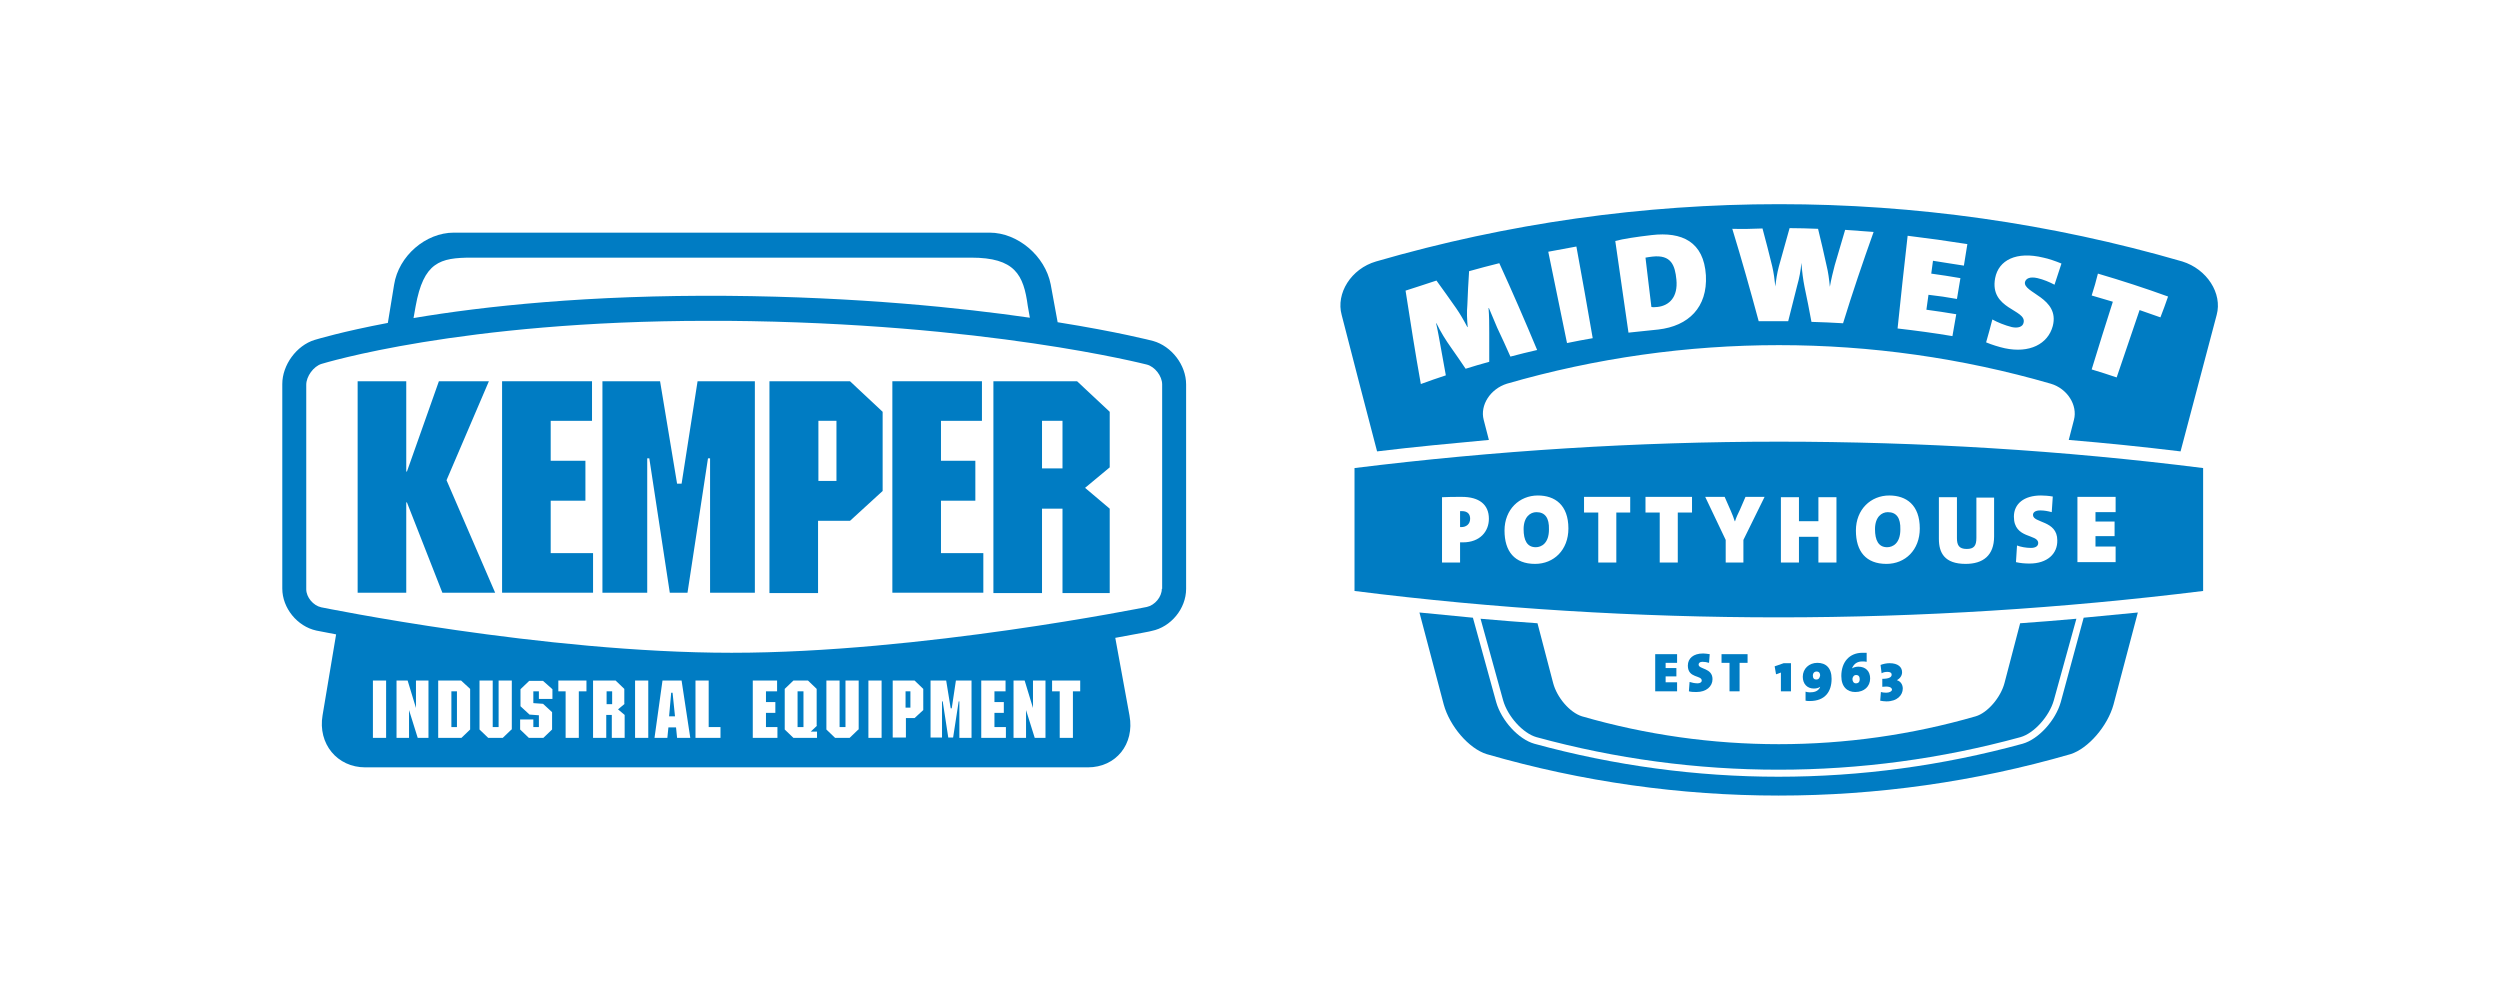
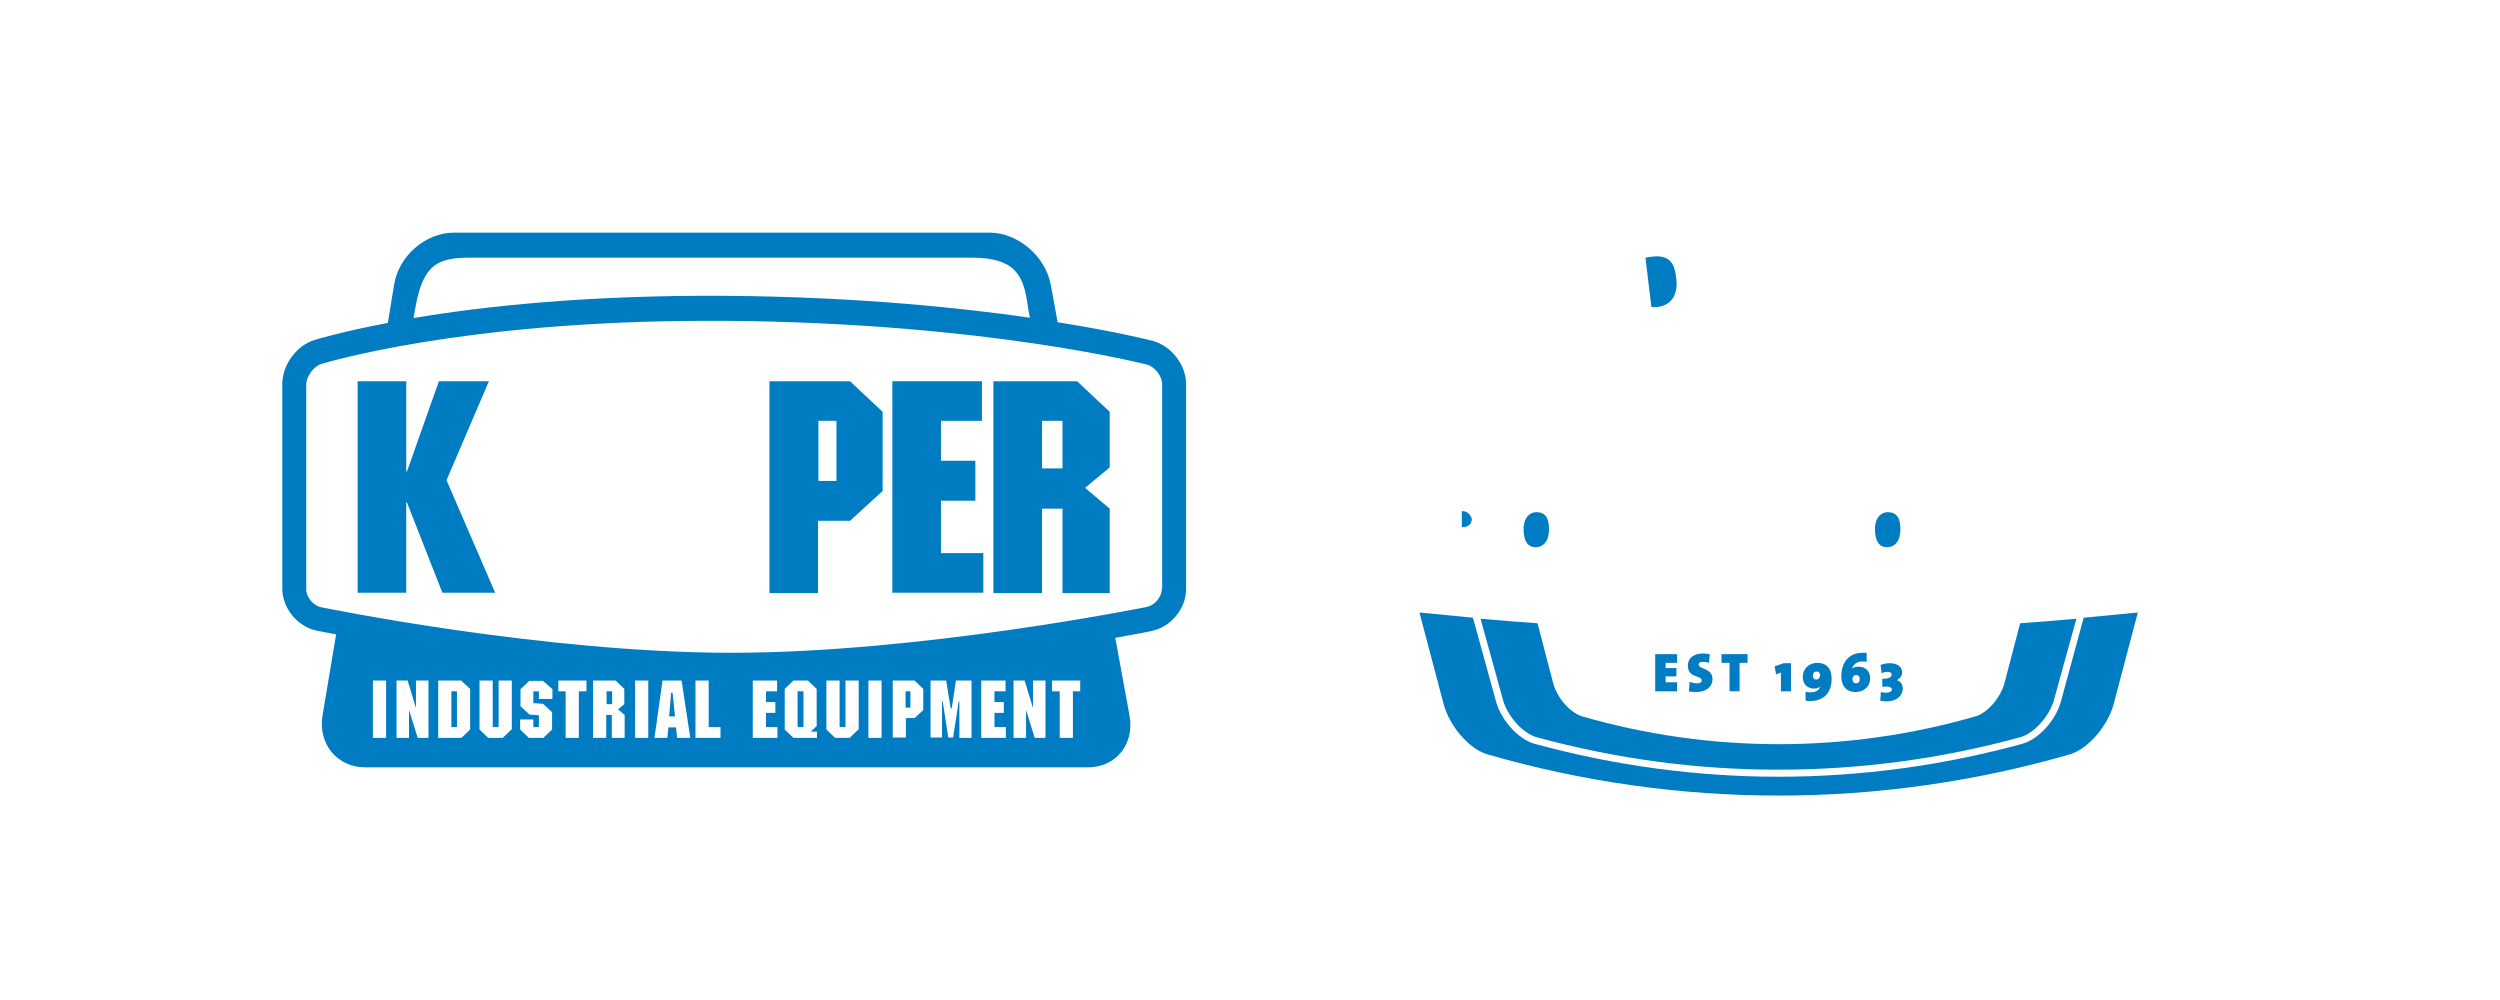
<svg xmlns="http://www.w3.org/2000/svg" version="1.1" id="Layer_1" x="0px" y="0px" viewBox="0 0 720 288" style="enable-background:new 0 0 720 288;" xml:space="preserve">
  <style type="text/css">
	.st0{fill:#007CC3;}
</style>
  <g>
    <polygon class="st0" points="140.8,109.8 126.4,109.8 117.2,135.8 117,135.8 117,109.8 103,109.8 103,170.7 117,170.7 117,144.7    117.2,144.7 127.4,170.7 142.6,170.7 128.6,138.3  " />
-     <polygon class="st0" points="158.6,144.2 168.6,144.2 168.6,132.7 158.6,132.7 158.6,121.2 170.5,121.2 170.5,109.8 144.6,109.8    144.6,170.7 170.8,170.7 170.8,159.3 158.6,159.3  " />
-     <polygon class="st0" points="196.3,139.3 195,139.3 190.1,109.8 173.5,109.8 173.5,170.7 186.4,170.7 186.4,132 187,132    192.9,170.7 198,170.7 203.9,132 204.5,132 204.5,170.7 217.4,170.7 217.4,109.8 200.9,109.8  " />
    <path class="st0" d="M221.6,109.8v61h14V150h9.2l9.4-8.6v-22.8l-9.4-8.8H221.6z M240.9,138.5h-5.2v-17.3h5.2V138.5z" />
    <polygon class="st0" points="271,144.2 280.9,144.2 280.9,132.7 271,132.7 271,121.2 282.8,121.2 282.8,109.8 257,109.8 257,170.7    283.2,170.7 283.2,159.3 271,159.3  " />
    <path class="st0" d="M286.1,109.8v61h14v-24.3h5.9v24.3h13.6v-24.3l-7.1-6l7.1-5.9v-16l-9.4-8.8H286.1z M306,134.9h-5.9v-13.7h5.9   V134.9z" />
    <path class="st0" d="M332.1,98.2c-0.4-0.1-10-2.6-27.5-5.4l-2-10.9C301,73.7,293.1,67,285,67H130.7c-8.1,0-15.9,6.7-17.2,15   l-1.8,11c-13.2,2.5-20.4,4.7-21.1,4.9c-5.2,1.6-9.3,7.2-9.3,12.7v58.9c0,5.6,4.3,10.9,9.8,12.1c0.1,0,2.1,0.4,5.7,1.1L92.9,206   c-1.4,8.2,4.2,15,12.3,15h208.1c8.1,0,13.5-6.7,12-14.9l-4.1-22.4c6.5-1.2,10.4-1.9,10.5-2c5.5-1.1,9.9-6.4,9.9-12.1v-58.9   C341.6,105.1,337.4,99.7,332.1,98.2z M119.7,88.2c2.3-12.7,7-14,16.1-14h143.9c12.6,0,15.1,4.9,16.3,13.9l0.6,3.4   c-19.4-2.8-49.5-6-87.1-6.3c-39.9-0.3-70.3,3-90.4,6.4L119.7,88.2z M111.2,212.5h-3.8V196h3.8V212.5z M123.4,212.5h-3.1l-2.5-8h0v8   h-3.6V196h3.2l2.4,7.9h0V196h3.6V212.5z M135.4,210.1l-2.5,2.4h-6.7V196h6.6l2.6,2.4V210.1z M147.3,210.1l-2.5,2.4h-4.2l-2.5-2.4   V196h3.8v13.4h1.7V196h3.8V210.1z M159,201.3h-3.8v-2.2h-1.6v3.4l2.8,0.2l2.6,2.4v5l-2.5,2.4h-4.2l-2.5-2.4v-2.9h3.8v2.2h1.6v-3.4   l-2.7-0.2l-2.6-2.4v-4.9l2.5-2.4h4l2.7,2.4V201.3z M168.8,199.1h-2.1v13.4h-3.8v-13.4h-2.1V196h8.1V199.1z M179.9,202.7l-1.9,1.6   l1.9,1.6v6.6h-3.7v-6.6h-1.6v6.6h-3.8V196h6.5l2.5,2.4V202.7z M186.7,212.5h-3.8V196h3.8V212.5z M195,212.5l-0.3-3h-2.2l-0.3,3   h-3.7l2.3-16.5h5.5l2.5,16.5H195z M207.5,212.5h-7.2V196h3.8v13.4h3.4V212.5z M223.9,212.5h-7.1V196h7v3.1h-3.2v3.1h2.7v3.1h-2.7   v4.1h3.3V212.5z M235.3,209l-1.8,1.7h1.8v1.8h-6.8l-2.5-2.4v-11.7l2.5-2.4h4.2l2.5,2.4V209z M247.2,210.1l-2.5,2.4h-4.2l-2.5-2.4   V196h3.8v13.4h1.7V196h3.8V210.1z M253.9,212.5h-3.8V196h3.8V212.5z M265.9,204.5l-2.5,2.3h-2.5v5.6h-3.8V196h6.3l2.5,2.4V204.5z    M279.8,212.5h-3.5V202h-0.2l-1.6,10.4h-1.4l-1.6-10.4h-0.2v10.4H268V196h4.5l1.3,8h0.3l1.2-8h4.5V212.5z M289.7,212.5h-7.1V196h7   v3.1h-3.2v3.1h2.7v3.1h-2.7v4.1h3.3V212.5z M301.1,212.5h-3.1l-2.5-8h0v8h-3.6V196h3.2l2.4,7.9h0V196h3.6V212.5z M311.1,199.1h-2.1   v13.4h-3.8v-13.4H303V196h8.1V199.1z M334.6,169.6c0,2.3-2,4.7-4.3,5.2c-0.6,0.1-65.2,13.2-119.6,13.2c-54.3,0-117.6-13-118.2-13.1   c-2.3-0.5-4.3-2.9-4.3-5.2v-58.9c0-2.4,2.1-5.3,4.4-6c0.4-0.1,40.1-12.4,111.2-12.4c1.8,0,3.7,0,5.5,0   C284,93,329.8,104.9,330.3,105c2.3,0.6,4.4,3.3,4.4,5.7V169.6z" />
    <polygon class="st0" points="193.3,199.5 192.7,206.3 194.4,206.3 193.7,199.5  " />
    <rect x="229.7" y="199.1" class="st0" width="1.7" height="10.3" />
    <rect x="174.7" y="199.1" class="st0" width="1.6" height="3.7" />
    <rect x="130" y="199.1" class="st0" width="1.6" height="10.3" />
    <rect x="260.8" y="199.1" class="st0" width="1.4" height="4.7" />
  </g>
  <g>
    <polygon class="st0" points="483,190.9 483,188.4 476.7,188.4 476.7,199.1 483,199.1 483,196.5 479.7,196.5 479.7,194.8    482.8,194.8 482.8,192.4 479.7,192.4 479.7,190.9  " />
    <path class="st0" d="M490.3,190.6c0.6,0,1.3,0.1,1.9,0.3l0.2-2.5c-0.7-0.1-1.4-0.2-1.9-0.2c-2.8,0-4.4,1.4-4.4,3.5   c0,3.7,4,2.7,4,4.3c0,0.5-0.5,0.8-1.2,0.8c-0.8,0-1.7-0.2-2.3-0.4l-0.2,2.7c0.7,0.2,1.5,0.2,2.2,0.2c2.8,0,4.6-1.6,4.6-3.7   c0-3.3-4-2.8-4-4.2C489.2,191,489.5,190.6,490.3,190.6z" />
    <polygon class="st0" points="501,199.1 501,190.9 503.3,190.9 503.3,188.4 495.8,188.4 495.8,190.9 498.1,190.9 498.1,199.1  " />
    <polygon class="st0" points="515.8,199.1 515.8,191 513.7,191 511.1,191.9 511.5,194.2 512.9,193.7 512.9,199.1  " />
    <path class="st0" d="M521.2,199.4c-0.4,0-0.9-0.1-1.2-0.2v2.6c0.4,0.1,0.9,0.1,1.2,0.1c4.5,0,6.3-2.8,6.3-6.4   c0-3.2-1.7-4.6-4.1-4.6c-2.4,0-4.2,1.7-4.2,4c0,2,1.2,3.4,3.2,3.4c0.8,0,1.4-0.2,1.8-0.5l0,0c0,0.1-0.1,0.2-0.1,0.3   C523.5,199.1,522.5,199.4,521.2,199.4z M523.1,195.7c-0.7,0-1-0.4-1-1.2c0-0.6,0.4-1.1,1.1-1.1c0.7,0,1,0.5,1,1.1   C524.1,195.2,523.8,195.7,523.1,195.7z" />
    <path class="st0" d="M536.3,190.5c0.4,0,0.9,0,1.3,0.1v-2.6c-0.3,0-0.9,0-1.2,0c-3.8,0-6.1,2.7-6.1,6.7c0,3.1,1.7,4.6,4,4.6   c2.6,0,4.3-1.6,4.3-3.9c0-2.1-1.3-3.4-3.4-3.4c-0.7,0-1.4,0.2-1.8,0.5l0,0c0-0.1,0.1-0.2,0.1-0.3   C534.1,191,535.1,190.5,536.3,190.5z M534.6,194.4c0.6,0,1,0.4,1,1.2c0,0.7-0.3,1.2-1.1,1.2c-0.6,0-1-0.5-1-1.3   C533.6,194.9,533.9,194.4,534.6,194.4z" />
    <path class="st0" d="M543.2,199.5c-0.6,0-1.2-0.1-1.5-0.2l-0.2,2.5c0.5,0.1,1.2,0.2,1.8,0.2c3.1,0,4.7-1.8,4.7-3.7   c0-1.1-0.6-2.1-1.7-2.4v0c0.9-0.5,1.5-1.3,1.5-2.3c0-1.5-1.2-2.6-3.6-2.6c-0.9,0-1.8,0.2-2.6,0.5l0.3,2.4c0.5-0.3,1.1-0.4,1.7-0.4   c0.8,0,1.2,0.3,1.2,0.8c0,0.7-0.7,1.2-2.7,1.2v2.3c1.6-0.2,2.8,0,2.8,0.9C544.8,199.1,544.2,199.5,543.2,199.5z" />
    <path class="st0" d="M442.5,147.5c-1.8,0-3.7,1.4-3.7,4.9c0,3.2,1,5.2,3.5,5.2c1.6,0,3.8-1.1,3.8-5.1   C446.2,149.2,445,147.5,442.5,147.5z" />
    <path class="st0" d="M543.7,147.5c-1.8,0-3.7,1.4-3.7,4.9c0,3.2,1,5.2,3.5,5.2c1.6,0,3.8-1.1,3.8-5.1   C547.4,149.2,546.2,147.5,543.7,147.5z" />
-     <path class="st0" d="M634.5,134.8c-40.4-5.1-81.5-7.6-122.2-7.6c-40.7,0-81.8,2.6-122.2,7.6v35.4c40.4,5.1,81.5,7.6,122.2,7.6   c40.7,0,81.8-2.6,122.2-7.6V134.8z M421.3,156.2c-0.1,0-0.4,0-0.8,0v5.8h-5.2v-18.8c1.7-0.1,3.6-0.1,5.7-0.1c5,0,7.8,2.2,7.8,6.3   C428.8,153,426.3,156.2,421.3,156.2z M442.1,162.4c-5.9,0-8.8-3.6-8.8-9.6c0-6.1,4.3-10.1,9.6-10.1c4.9,0,8.8,2.7,8.8,9.5   C451.7,158.4,447.5,162.4,442.1,162.4z M469.6,147.6h-4.1V162h-5.2v-14.4h-4.1v-4.5h13.3V147.6z M487.3,147.6h-4.1V162H478v-14.4   h-4.1v-4.5h13.4V147.6z M502.1,155.5v6.5H497v-6.5l-5.9-12.4h5.6l1.8,4.1c0.5,1.1,0.8,2,1.1,2.9h0.1c0.3-1,0.8-2.1,1.4-3.3l1.6-3.7   h5.5L502.1,155.5z M528.9,162h-5.2v-7.4h-5.6v7.4h-5.2v-18.8h5.2v6.9h5.6v-6.9h5.2V162z M543.3,162.4c-5.9,0-8.8-3.6-8.8-9.6   c0-6.1,4.3-10.1,9.6-10.1c4.9,0,8.8,2.7,8.8,9.5C552.9,158.4,548.7,162.4,543.3,162.4z M574.3,154.5c0,5.5-3.2,7.9-8.2,7.9   c-6.1,0-7.7-3.2-7.7-7.2v-12h5.2v11.8c0,2,0.6,3.1,2.8,3.1c2.1,0,2.8-0.9,2.8-3.2v-11.6h5.1V154.5z M584.5,162.3   c-1.3,0-2.6-0.1-3.9-0.4l0.3-4.8c1,0.4,2.6,0.7,4,0.7c1.3,0,2.1-0.5,2.1-1.4c0-2.7-7-1.1-7-7.6c0-3.7,2.9-6.1,7.8-6.1   c0.9,0,2.3,0.1,3.4,0.3l-0.3,4.5c-1.1-0.3-2.2-0.5-3.3-0.5c-1.5,0-2.1,0.6-2.1,1.3c0,2.4,7,1.5,7,7.3   C592.6,159.5,589.6,162.3,584.5,162.3z M609.3,147.5h-5.8v2.7h5.5v4.2h-5.5v3h5.8v4.5h-11v-18.8h11V147.5z" />
-     <path class="st0" d="M421,147.2c-0.1,0-0.3,0-0.5,0v4.6c0.2,0,0.3,0,0.4,0c1.3,0,2.5-0.8,2.5-2.4   C423.4,148.2,422.8,147.2,421,147.2z" />
+     <path class="st0" d="M421,147.2v4.6c0.2,0,0.3,0,0.4,0c1.3,0,2.5-0.8,2.5-2.4   C423.4,148.2,422.8,147.2,421,147.2z" />
    <path class="st0" d="M477.4,88.4c3.4-0.4,5.9-2.9,5.4-7.9c-0.4-4.1-1.5-7.2-6.9-6.6c-0.9,0.1-1.4,0.2-2,0.3   c0.6,4.8,1.1,9.5,1.7,14.2C476,88.5,476.5,88.5,477.4,88.4z" />
-     <path class="st0" d="M396.6,130c10.7-1.3,21.4-2.3,32.2-3.3c-0.5-1.9-1-3.9-1.5-5.8c-1.1-4.2,1.9-8.9,6.7-10.4   c51.2-14.8,105.5-14.8,156.6,0c4.8,1.4,7.8,6.2,6.7,10.4c-0.5,1.9-1,3.9-1.5,5.8c10.8,0.9,21.5,2,32.2,3.3   c3.5-13.1,6.9-26.2,10.4-39.3c1.7-6.2-2.8-13.2-9.9-15.4c-75.8-22-156.4-22-232.2,0c-7.2,2.1-11.6,9.2-9.9,15.4   C389.7,103.7,393.2,116.9,396.6,130z M604.2,78.8c6.8,2,13.6,4.2,20.2,6.6c-0.7,2-1.4,4-2.2,6c-2-0.7-4-1.4-6-2.1   c-2.2,6.5-4.4,12.9-6.6,19.4c-2.4-0.8-4.8-1.6-7.2-2.3c2-6.5,4-13,6.1-19.5c-2-0.6-4.1-1.2-6.1-1.8   C603.1,82.9,603.7,80.9,604.2,78.8z M573.8,92c1.4,0.8,3.6,1.7,5.6,2.2c1.8,0.4,3.2-0.1,3.4-1.3c0.9-3.8-9.9-3.8-8.2-12.8   c1-5.2,6.1-7.8,13.9-5.9c1.5,0.3,3.5,1,5.2,1.7c-0.7,2-1.3,4.1-2,6.1c-1.5-0.8-3.2-1.5-4.9-1.9c-2.2-0.5-3.3,0.1-3.6,1.1   c-0.7,3.2,10.1,4.5,8,12.7c-1.4,5.2-6.7,7.9-13.8,6.4c-1.8-0.4-3.7-1-5.4-1.7C572.7,96.3,573.2,94.2,573.8,92z M549.4,67.9   c5.8,0.7,11.5,1.5,17.2,2.4c-0.3,2.1-0.7,4.1-1,6.2c-3-0.5-6-0.9-8.9-1.4c-0.2,1.2-0.3,2.5-0.5,3.7c2.8,0.4,5.6,0.8,8.4,1.3   c-0.3,2-0.7,4-1,6c-2.7-0.5-5.5-0.9-8.2-1.2c-0.2,1.4-0.4,2.9-0.6,4.3c2.9,0.4,5.7,0.8,8.6,1.3c-0.4,2.1-0.7,4.2-1.1,6.3   c-5.3-0.9-10.6-1.6-15.8-2.2C547.4,85.7,548.4,76.8,549.4,67.9z M507.6,65.8c1,3.6,1.9,7.3,2.8,10.9c0.4,1.7,0.7,3.8,0.9,5.8   c0,0,0,0,0,0c0.2-1.9,0.5-3.8,1-5.7c1-3.7,2.1-7.4,3.1-11.1c2.7,0,5.5,0.1,8.2,0.2c0.9,3.6,1.7,7.2,2.5,10.8   c0.4,1.6,0.7,3.7,0.9,5.9c0,0,0,0,0,0c0.4-2.3,0.9-4.3,1.4-6.2c1-3.4,2-6.8,3-10.2c2.7,0.2,5.5,0.4,8.2,0.6   c-3.1,8.7-6.1,17.5-8.8,26.3c-3-0.2-6.1-0.3-9.1-0.4c-0.6-3.4-1.3-6.7-2-10.1c-0.4-2-0.7-4.3-0.9-6.9c0,0,0,0,0,0   c-0.2,2.3-0.6,4.4-1.2,6.5c-0.9,3.4-1.7,6.9-2.6,10.3c-2.8,0-5.7,0-8.5,0c-2.4-8.9-4.9-17.8-7.6-26.6   C501.9,66,504.8,65.9,507.6,65.8z M475.7,67.7c8.7-1,15,1.9,15.6,11.6c0.5,9.2-5,14.6-13.7,15.6c-2.9,0.3-5.9,0.6-8.6,0.9   c-1.3-8.8-2.5-17.6-3.8-26.4C467.4,68.8,471.4,68.2,475.7,67.7z M454,71c1.6,8.8,3.2,17.6,4.7,26.4c-2.5,0.4-4.9,0.9-7.4,1.4   c-1.8-8.8-3.6-17.5-5.4-26.3C448.6,72,451.3,71.5,454,71z M413.7,80.8c1.9,2.6,3.8,5.3,5.7,8c1.1,1.6,2.1,3.3,3.2,5.4   c0,0,0.1,0,0.1,0c-0.2-2.3-0.3-4.2-0.1-6.4c0.1-3.2,0.3-6.5,0.5-9.7c2.9-0.8,5.8-1.6,8.7-2.3c3.8,8.3,7.4,16.6,10.9,25   c-2.6,0.6-5.1,1.2-7.7,1.9c-1.2-2.8-2.5-5.5-3.8-8.3c-0.7-1.7-1.5-3.5-2.4-5.7c0,0-0.1,0-0.1,0c0.2,2.4,0.2,4.7,0.2,7.2   c0,2.8,0,5.5,0,8.3c-2.3,0.6-4.5,1.3-6.8,2c-1.4-2.1-2.8-4.1-4.2-6.1c-1.5-2.1-3-4.5-4.2-7c0,0-0.1,0-0.1,0   c0.6,2.6,0.9,4.6,1.3,6.7c0.5,2.8,1,5.5,1.5,8.3c-2.4,0.8-4.8,1.6-7.2,2.5c-1.6-8.9-3-17.9-4.4-26.9   C407.8,82.7,410.8,81.8,413.7,80.8z" />
    <path class="st0" d="M447.3,196.7c-1.5-5.7-3-11.5-4.5-17.2c-5.5-0.4-10.9-0.8-16.4-1.3l6.5,23.5c1.3,4.6,5.7,9.5,9.6,10.6   c45.6,12.5,93.8,12.5,139.4,0c3.9-1.1,8.3-6,9.6-10.6l6.5-23.5c-5.4,0.5-10.8,0.9-16.2,1.3c-1.5,5.7-3,11.5-4.5,17.2   c-1.1,4.2-4.9,8.6-8.3,9.6c-37,10.7-76.4,10.7-113.4,0C452.1,205.2,448.4,200.9,447.3,196.7z" />
    <path class="st0" d="M593.5,202.2c-1.5,5.3-6.4,10.7-11,12c-23,6.3-46.6,9.5-70.3,9.5c-23.6,0-47.3-3.2-70.3-9.5   c-4.6-1.3-9.5-6.7-11-12l-6.7-24.3c-5.1-0.5-10.2-1-15.4-1.5c2.3,8.8,4.7,17.7,7,26.5c1.7,6.2,7.2,12.7,12.4,14.3   c54.9,15.9,113.2,15.9,168.1,0c5.1-1.6,10.7-8.1,12.4-14.3c2.3-8.8,4.7-17.7,7-26.5c-5.2,0.5-10.4,1-15.6,1.5L593.5,202.2z" />
  </g>
</svg>